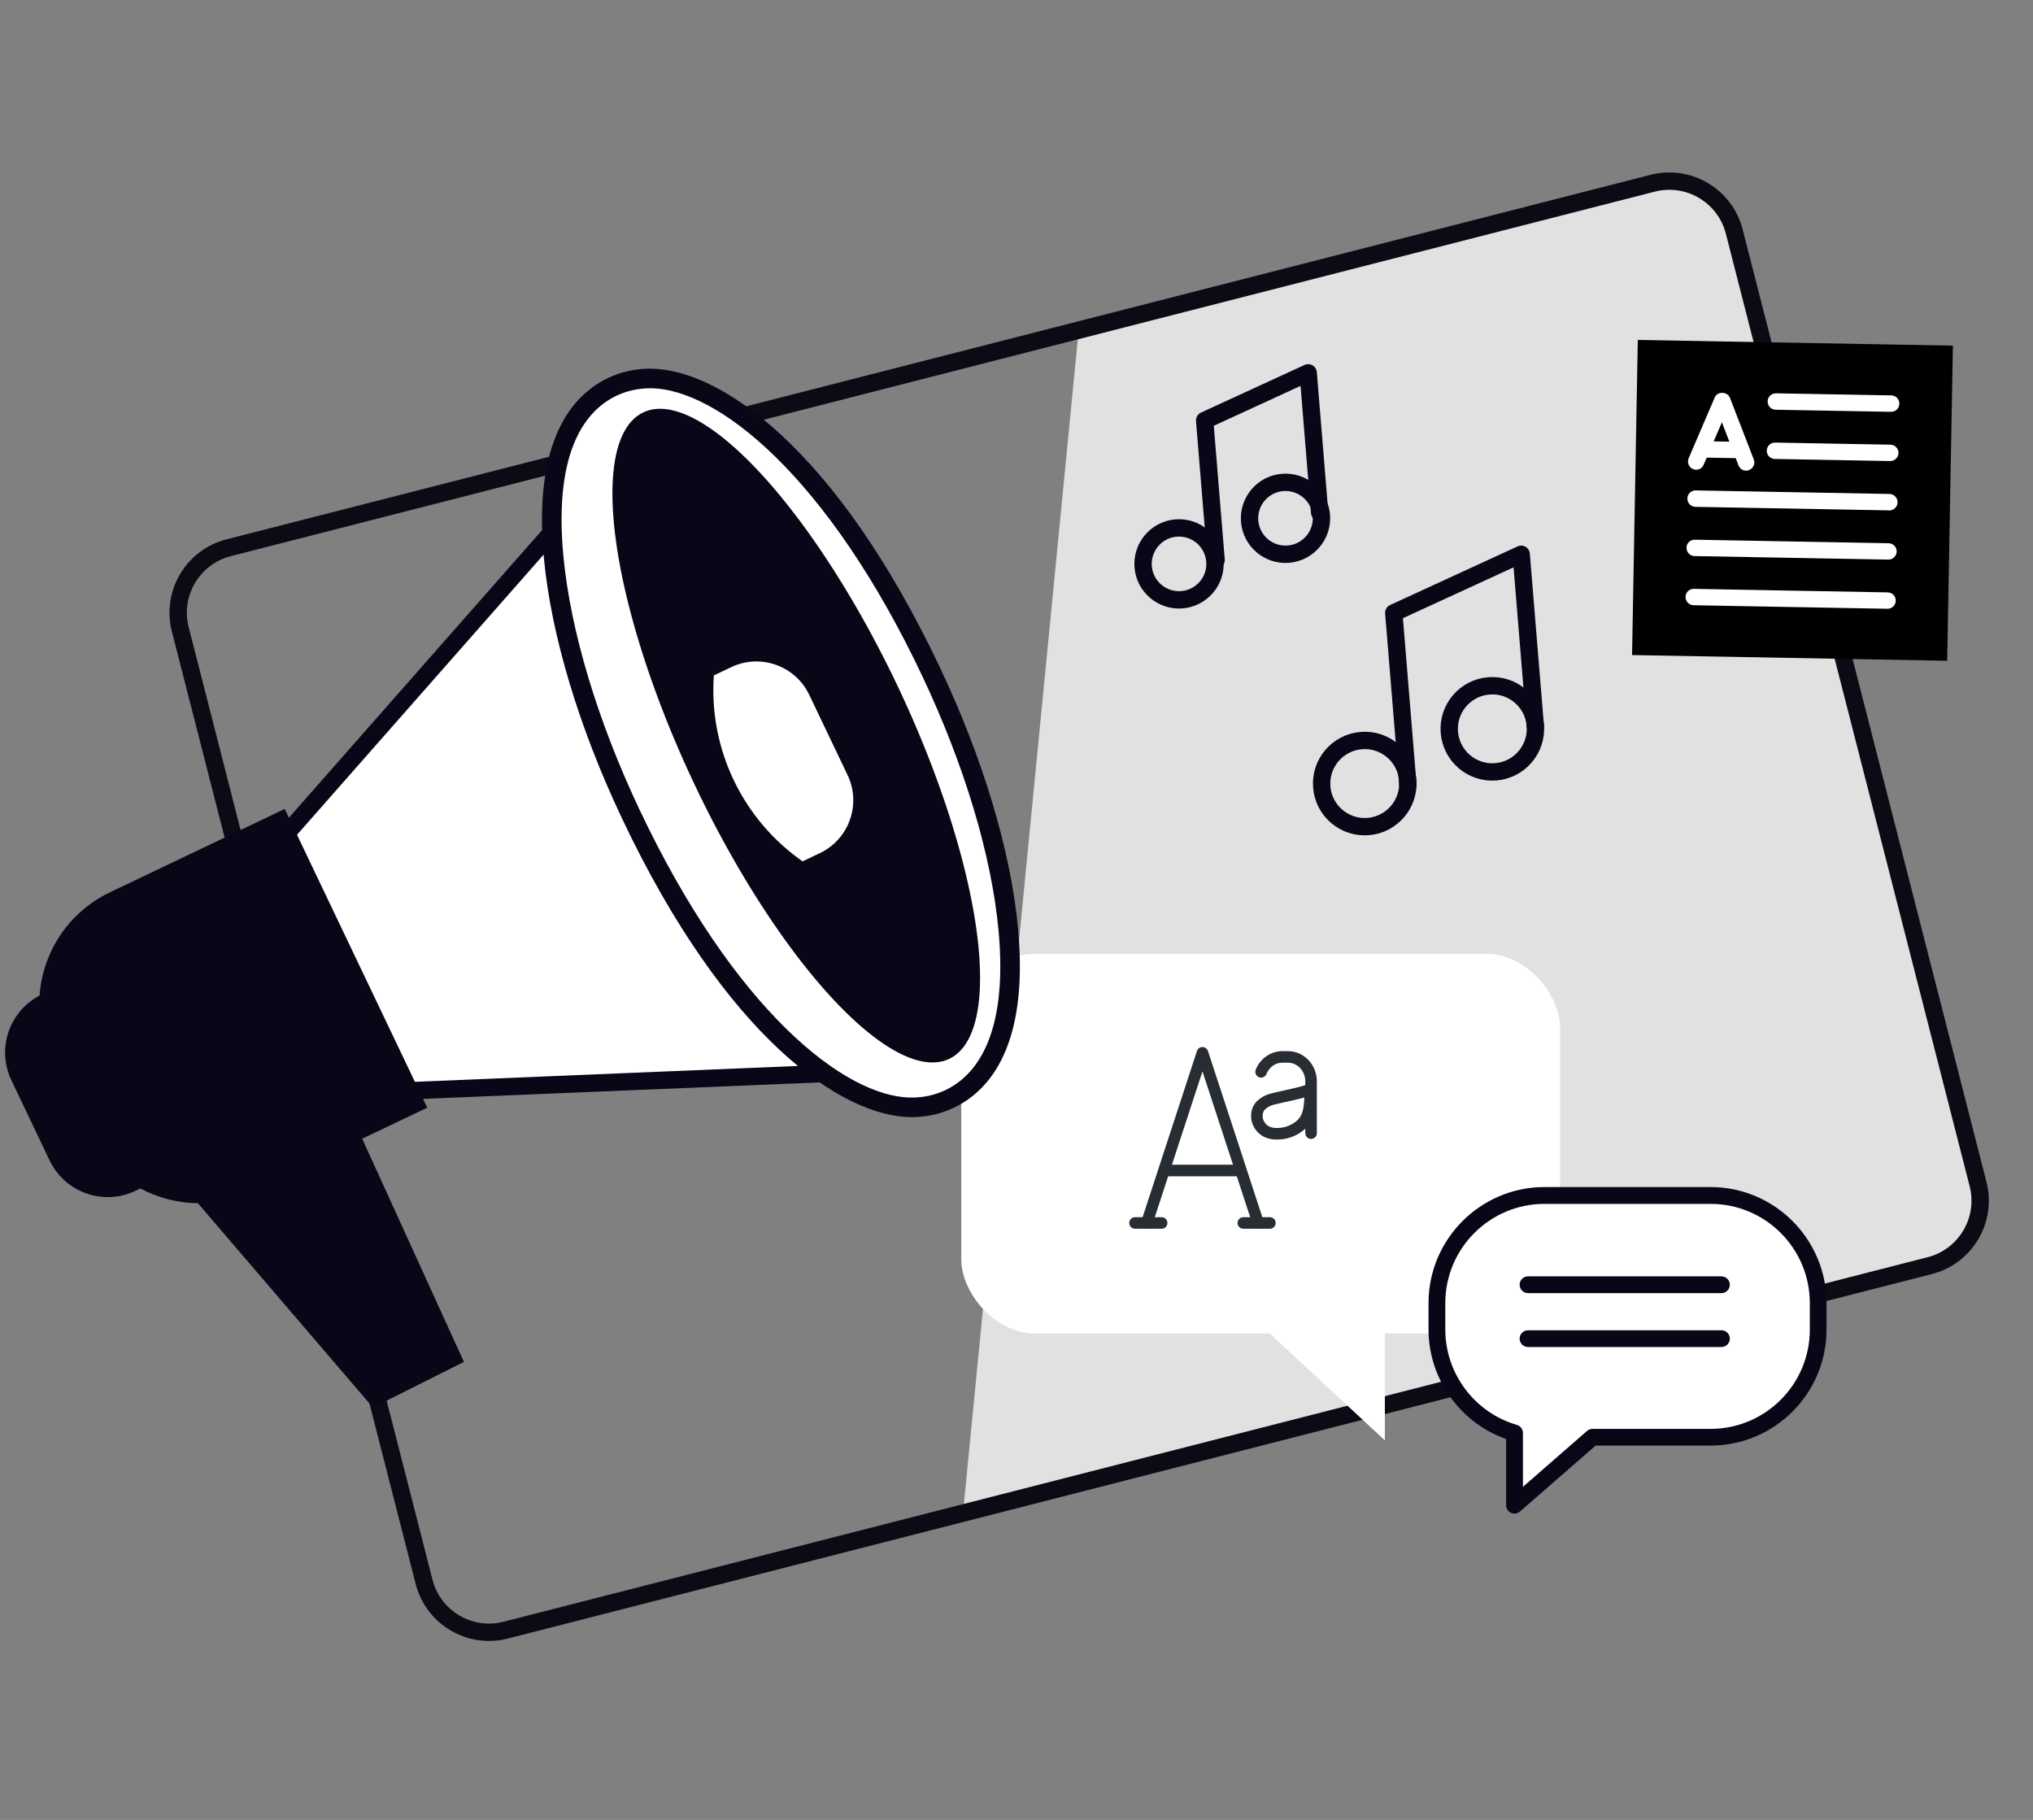
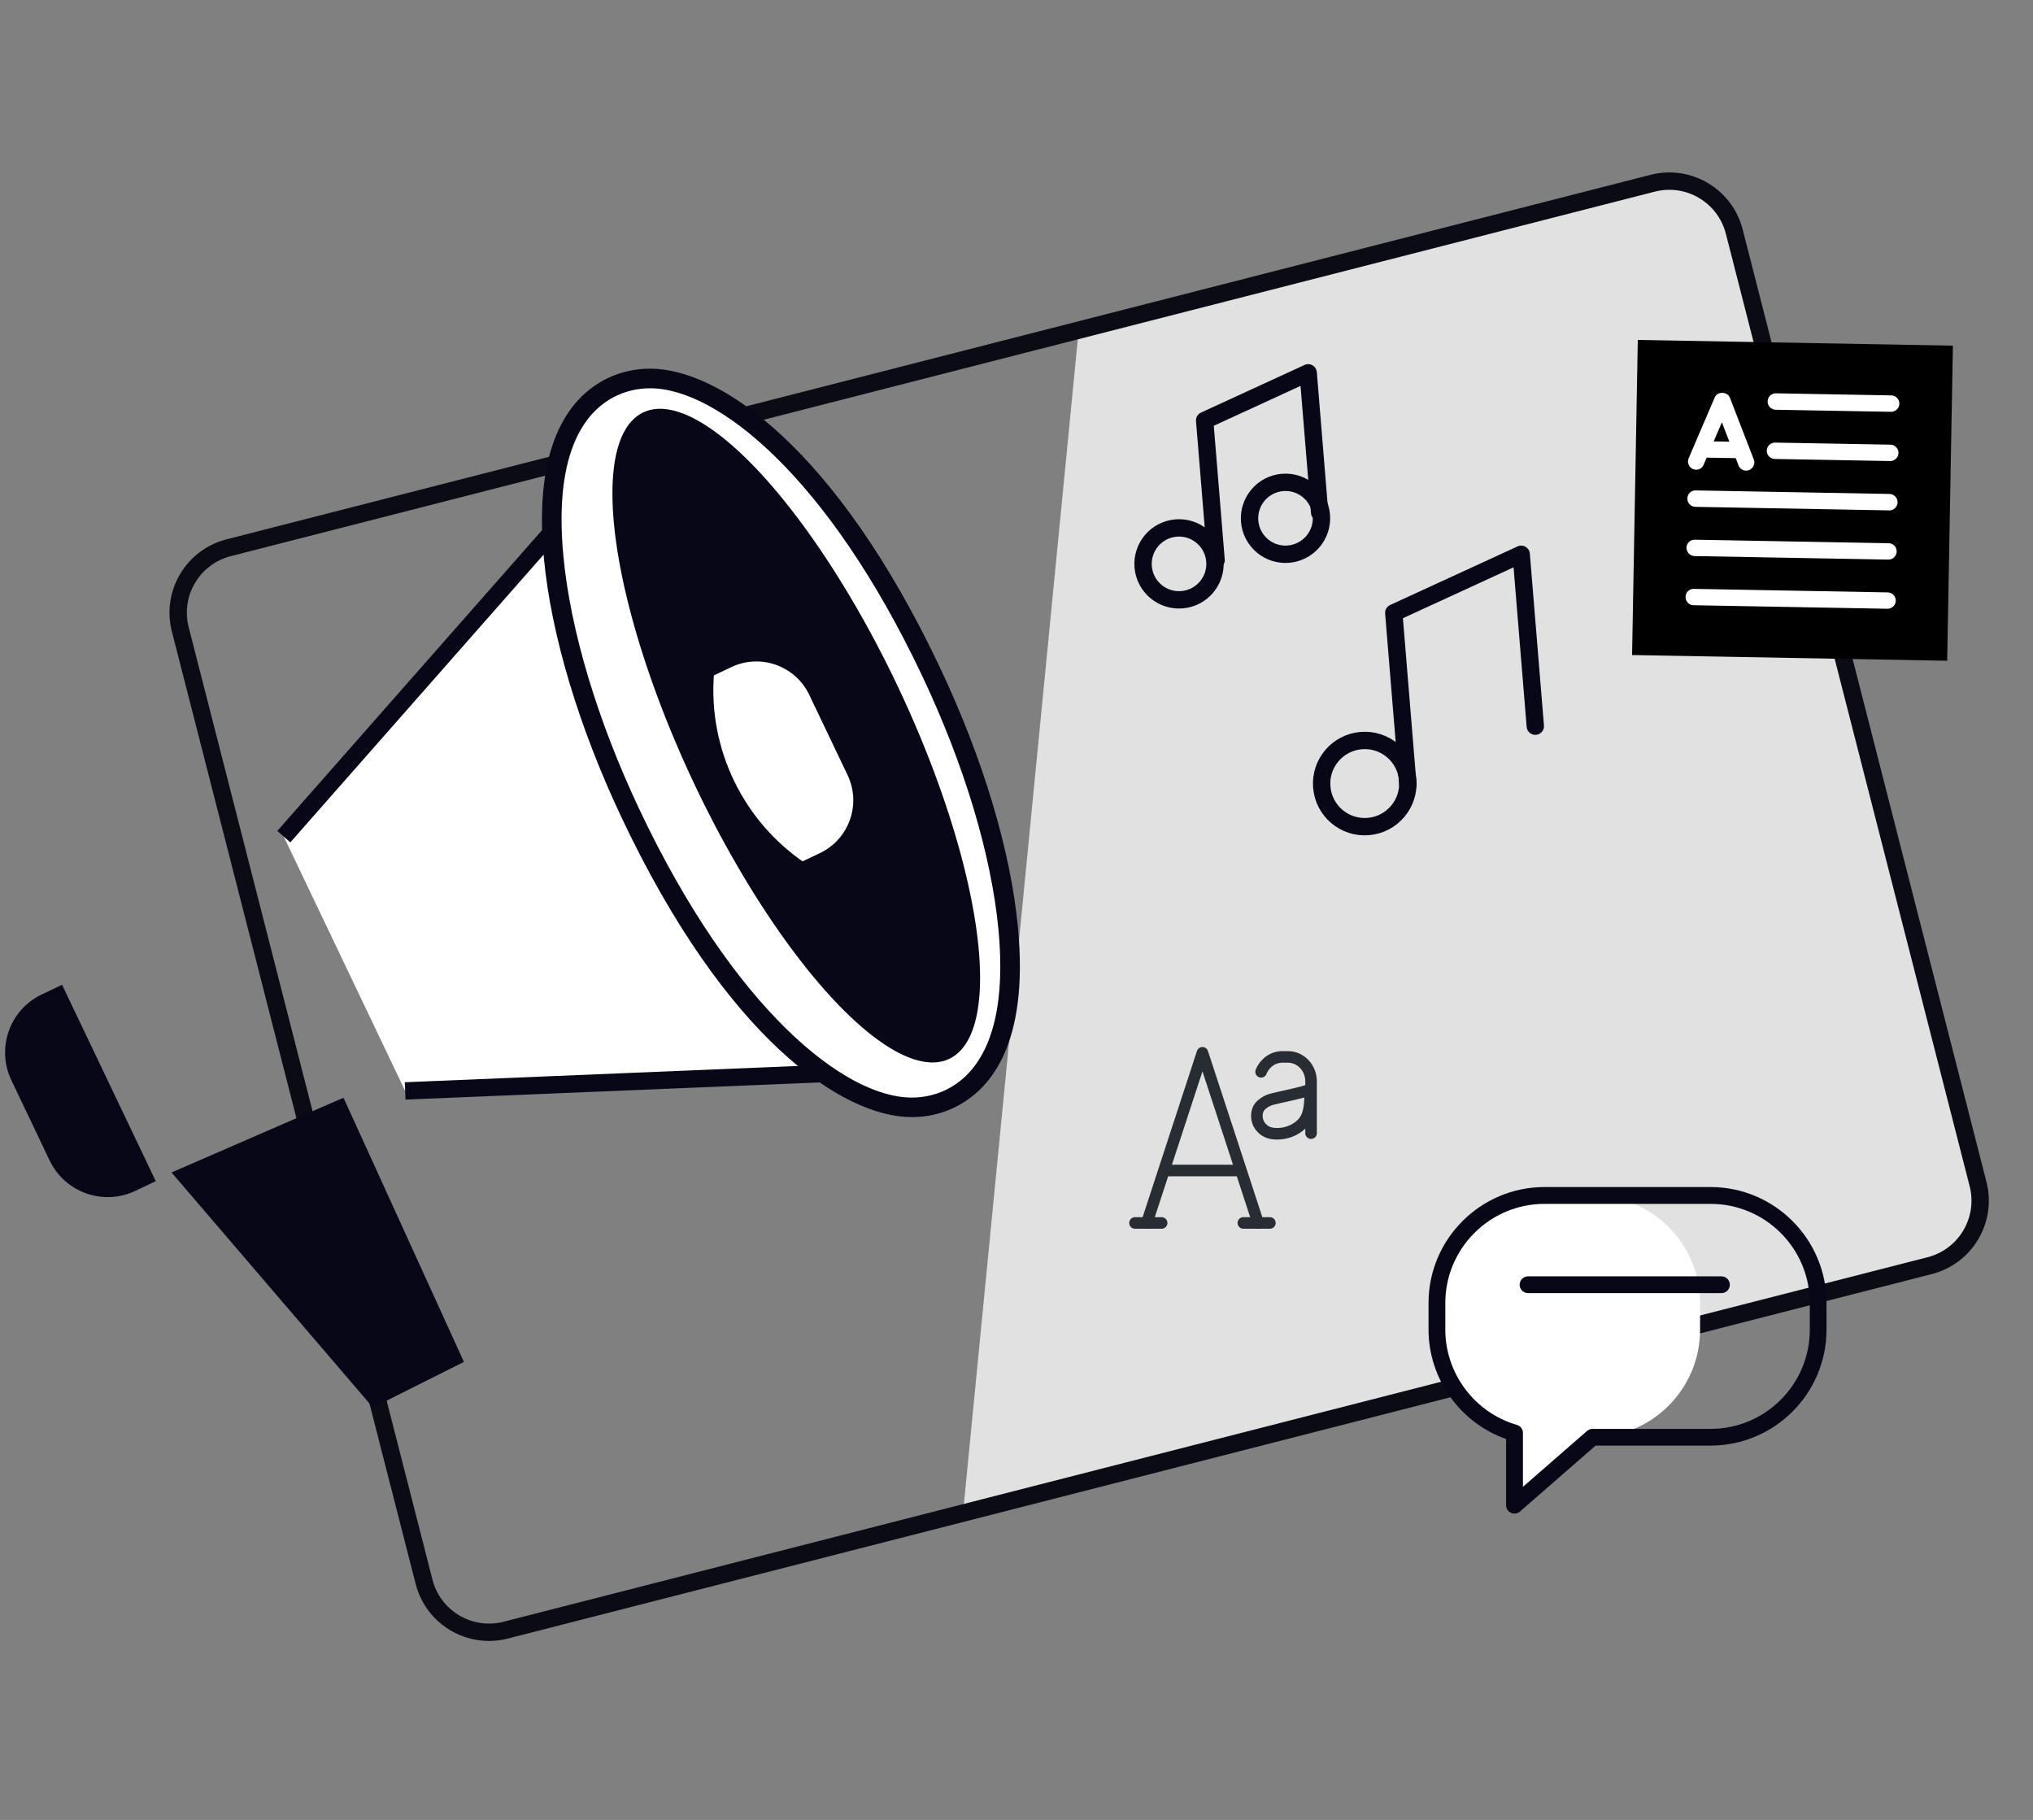
<svg xmlns="http://www.w3.org/2000/svg" id="Laag_1" data-name="Laag 1" viewBox="0 0 351.5 314.65">
  <rect x="0" y="0" width="351.5" height="314.65" fill="#808080" stroke="none" />
  <defs>
    <style>
      .cls-1 {
        stroke: #282d33;
      }

      .cls-1, .cls-2 {
        stroke-width: 2px;
      }

      .cls-1, .cls-2, .cls-3, .cls-4 {
        stroke-linecap: round;
        stroke-linejoin: round;
      }

      .cls-1, .cls-3, .cls-4 {
        fill: none;
      }

      .cls-5, .cls-2, .cls-4, .cls-6 {
        stroke: #080717;
      }

      .cls-5, .cls-7 {
        fill: #080717;
      }

      .cls-5, .cls-6 {
        stroke-miterlimit: 5;
      }

      .cls-2, .cls-8, .cls-6 {
        fill: #fff;
      }

      .cls-3 {
        stroke: #0b0b15;
      }

      .cls-3, .cls-4, .cls-6 {
        stroke-width: 3px;
      }

      .cls-9 {
        fill: #000;
      }

      .cls-9, .cls-7, .cls-10, .cls-8 {
        stroke-width: 0px;
      }

      .cls-10 {
        fill: #e1e1e1;
      }
    </style>
  </defs>
  <polygon class="cls-10" points="166.5 261.6 336.79 217.87 343.17 209.18 296.51 32.75 289.1 31.32 186.59 56.2 166.5 261.6" />
  <path id="Path_1871" data-name="Path 1871" class="cls-3" d="M333.64,218.82l-246.21,63.02c-6.2,1.59-12.52-2.15-14.11-8.36,0,0,0,0,0,0L31.17,108.81c-1.59-6.2,2.15-12.52,8.36-14.11l246.21-63.02c6.2-1.59,12.52,2.15,14.11,8.36,0,0,0,0,0,0l42.15,164.67c1.59,6.2-2.15,12.52-8.36,14.11,0,0,0,0,0,0Z" />
-   <rect class="cls-8" x="166.21" y="164.9" width="103.54" height="65.66" rx="12.83" ry="12.83" transform="translate(435.95 395.46) rotate(-180)" />
-   <polygon class="cls-8" points="239.44 214.9 239.44 249.03 208.13 219.95 239.44 214.9" />
-   <path class="cls-8" d="M295.75,206.69h-28.71c-10.27,0-18.6,8.33-18.6,18.6v4.6c0,8.47,5.67,15.6,13.41,17.85v12.51l13.49-11.76h20.42c10.27,0,18.6-8.33,18.6-18.6v-4.6c0-10.27-8.33-18.6-18.6-18.6Z" />
+   <path class="cls-8" d="M295.75,206.69h-28.71c-10.27,0-18.6,8.33-18.6,18.6v4.6c0,8.47,5.67,15.6,13.41,17.85v12.51l13.49-11.76c10.27,0,18.6-8.33,18.6-18.6v-4.6c0-10.27-8.33-18.6-18.6-18.6Z" />
  <path class="cls-7" d="M261.85,261.69c-.2,0-.41-.04-.6-.13-.52-.24-.85-.75-.85-1.32v-11.45c-7.95-2.79-13.41-10.42-13.41-18.91v-4.6c0-11.06,9-20.05,20.05-20.05h28.71c11.06,0,20.05,9,20.05,20.05v4.6c0,11.06-9,20.05-20.05,20.05h-19.87l-13.08,11.4c-.27.23-.61.36-.95.36ZM267.04,208.14c-9.46,0-17.15,7.69-17.15,17.15v4.6c0,7.58,5.08,14.35,12.37,16.46.62.18,1.05.75,1.05,1.39v9.32l11.08-9.66c.26-.23.6-.36.95-.36h20.42c9.46,0,17.15-7.69,17.15-17.15v-4.6c0-9.46-7.69-17.15-17.15-17.15h-28.71Z" />
  <path class="cls-7" d="M297.63,223.57h-33.44c-.8,0-1.45-.65-1.45-1.45s.65-1.45,1.45-1.45h33.44c.8,0,1.45.65,1.45,1.45s-.65,1.45-1.45,1.45Z" />
-   <path class="cls-7" d="M297.63,232.89h-33.44c-.8,0-1.45-.65-1.45-1.45s.65-1.45,1.45-1.45h33.44c.8,0,1.45.65,1.45,1.45s-.65,1.45-1.45,1.45Z" />
  <polyline class="cls-1" points="198.28 211.44 203.09 196.73 207.9 182.02 212.72 196.73 217.53 211.44" />
  <g>
    <line class="cls-1" x1="196.24" y1="211.44" x2="200.84" y2="211.44" />
    <line class="cls-1" x1="214.97" y1="211.44" x2="219.56" y2="211.44" />
  </g>
  <line class="cls-1" x1="201.74" y1="202.37" x2="214.05" y2="202.37" />
  <path class="cls-1" d="M226.54,188.37c-.8.31-1.98.62-3.52.96-1.54.34-2.61.58-3.2.74-.59.16-1.16.47-1.7.94-.54.46-.81,1.11-.81,1.93s.32,1.59.95,2.19c.62.6,1.45.89,2.48.89,1.08,0,2.09-.24,3.01-.73.92-.49,1.6-1.12,2.02-1.89.5-.86.75-2.27.75-4.23v-.81Z" />
  <path class="cls-1" d="M218.04,185.31c.61-1.52,2.03-2.58,3.69-2.58h.95c2.21,0,4,1.9,4,4.23v8.95" />
  <polyline class="cls-7" points="59.39 189.79 80.21 235.46 64.48 243.35 29.66 202.71" />
  <path class="cls-7" d="M10.73,170.26l-3.51,1.67c-5.55,2.65-7.9,9.29-5.25,14.84l6.61,13.86c2.65,5.55,9.29,7.9,14.84,5.25l3.51-1.67" />
  <polyline class="cls-6" points="70.05 188.61 145.76 185.47 99.14 87.77 49.07 144.65" />
-   <path class="cls-7" d="M73.87,191.51l-30.23,14.42c-10.68,5.1-23.48.57-28.58-10.11l-6.18-12.96c-5.1-10.68-.57-23.48,10.11-28.58l30.23-14.42,24.65,51.65Z" />
  <path class="cls-8" d="M157.62,191.45c-16.98,0-36.63-25.47-48.57-50.72-7.37-15.57-12.1-31.35-13.33-44.43-1.83-19.48,4.52-26.76,10.17-29.43,2.01-.95,4.21-1.43,6.53-1.43,16.98,0,36.63,25.47,48.57,50.72,7.37,15.57,12.1,31.35,13.33,44.43,1.83,19.48-4.52,26.76-10.17,29.43-2.01.95-4.2,1.43-6.53,1.43Z" />
  <path class="cls-5" d="M112.42,66.63c11.86,0,31.14,15.47,47.49,50.04,7.31,15.45,12,31.09,13.22,44.03,1.77,18.79-4.19,25.73-9.49,28.24-1.85.87-3.87,1.32-6.02,1.32-11.86,0-31.14-15.47-47.49-50.04-7.31-15.45-12-31.09-13.22-44.03-1.77-18.79,4.19-25.73,9.5-28.24,1.85-.87,3.87-1.32,6.02-1.32M112.42,64.24c-2.5,0-4.87.52-7.04,1.55-6,2.84-12.75,10.45-10.85,30.62,1.24,13.21,6.01,29.13,13.44,44.83,17.95,37.94,37.96,51.4,49.65,51.4,2.5,0,4.87-.52,7.04-1.55,6-2.84,12.75-10.45,10.85-30.62-1.24-13.21-6.01-29.13-13.44-44.83-17.95-37.94-37.97-51.4-49.65-51.4h0Z" />
  <ellipse class="cls-7" cx="137.67" cy="127.19" rx="19.51" ry="61.83" transform="translate(-41.17 71.09) rotate(-25.32)" />
  <path class="cls-2" d="M138.68,150.07l3.51-1.67c5.55-2.65,7.9-9.29,5.25-14.84l-6.62-13.86c-2.65-5.55-9.29-7.9-14.84-5.25l-3.51,1.67-.03.39c-1.01,13.29,5.19,26.1,16.23,33.56h0Z" />
  <rect class="cls-9" x="282.67" y="59.26" width="54.49" height="54.49" transform="translate(217.8 394.8) rotate(-88.96)" />
  <g>
    <path class="cls-8" d="M326.95,71.2l-19.94-.36c-.79-.01-1.41-.66-1.39-1.45.01-.79.66-1.4,1.44-1.39l19.94.36c.77.01,1.41.65,1.39,1.44-.01.79-.67,1.41-1.44,1.4Z" />
    <path class="cls-8" d="M326.8,79.71l-19.94-.36c-.78-.01-1.41-.65-1.39-1.44.01-.78.66-1.4,1.44-1.39l19.94.36c.77.01,1.41.66,1.39,1.44-.01.79-.67,1.4-1.44,1.39Z" />
    <path class="cls-8" d="M326.64,88.24l-33.52-.61c-.77-.01-1.39-.67-1.38-1.44.01-.79.65-1.42,1.43-1.4l33.52.61c.77.01,1.41.66,1.39,1.46-.01.77-.67,1.4-1.44,1.39Z" />
    <path class="cls-8" d="M326.49,96.75l-33.52-.61c-.77-.01-1.39-.68-1.38-1.46.01-.77.65-1.38,1.43-1.37l33.52.61c.77.01,1.41.65,1.39,1.42-.01.79-.67,1.43-1.44,1.41Z" />
    <path class="cls-8" d="M326.33,105.25l-33.52-.61c-.77-.01-1.39-.65-1.38-1.44.01-.8.65-1.4,1.43-1.39l33.52.61c.77.01,1.41.64,1.39,1.44-.01.79-.67,1.4-1.44,1.39Z" />
    <g>
      <path class="cls-8" d="M301.88,81.37c-.55,0-1.08-.35-1.29-.9l-2.88-7.46-3.16,7.35c-.29.72-1.12,1.05-1.85.73-.7-.3-1.04-1.12-.74-1.85l4.52-10.54c.43-1.06,2.19-1.03,2.61.05l4.14,10.7c.27.74-.11,1.54-.82,1.82-.17.08-.36.11-.54.11Z" />
      <path class="cls-8" d="M300.17,79.21l-5.72-.1c-.77-.01-1.41-.66-1.39-1.44.01-.78.67-1.4,1.44-1.39l5.72.1c.79.01,1.41.66,1.39,1.44-.01.78-.65,1.4-1.44,1.39Z" />
    </g>
  </g>
  <g>
    <path class="cls-4" d="M243.39,134.86c.34,4.1-2.72,7.7-6.82,8.04-4.1.34-7.71-2.71-8.04-6.82-.34-4.1,2.72-7.7,6.82-8.04,4.1-.34,7.7,2.71,8.04,6.82Z" />
-     <path class="cls-4" d="M265.45,125.4c.34,4.1-2.72,7.7-6.82,8.04-4.1.34-7.7-2.71-8.04-6.82-.34-4.1,2.72-7.7,6.82-8.04,4.1-.34,7.7,2.72,8.04,6.82Z" />
    <polyline class="cls-4" points="243.42 135.68 240.98 105.96 263.01 95.83 265.45 125.55" />
  </g>
  <g>
    <path class="cls-4" d="M210.05,96.99c.28,3.42-2.27,6.42-5.69,6.7-3.42.28-6.43-2.26-6.71-5.69-.28-3.42,2.27-6.43,5.69-6.71,3.42-.28,6.42,2.26,6.71,5.69Z" />
    <path class="cls-4" d="M228.46,89.1c.28,3.42-2.27,6.42-5.69,6.71-3.42.28-6.43-2.26-6.71-5.69-.28-3.42,2.27-6.43,5.69-6.71,3.42-.28,6.43,2.27,6.71,5.69Z" />
    <polyline class="cls-4" points="210.26 96.83 208.28 72.69 226.18 64.46 228.16 88.6" />
  </g>
</svg>